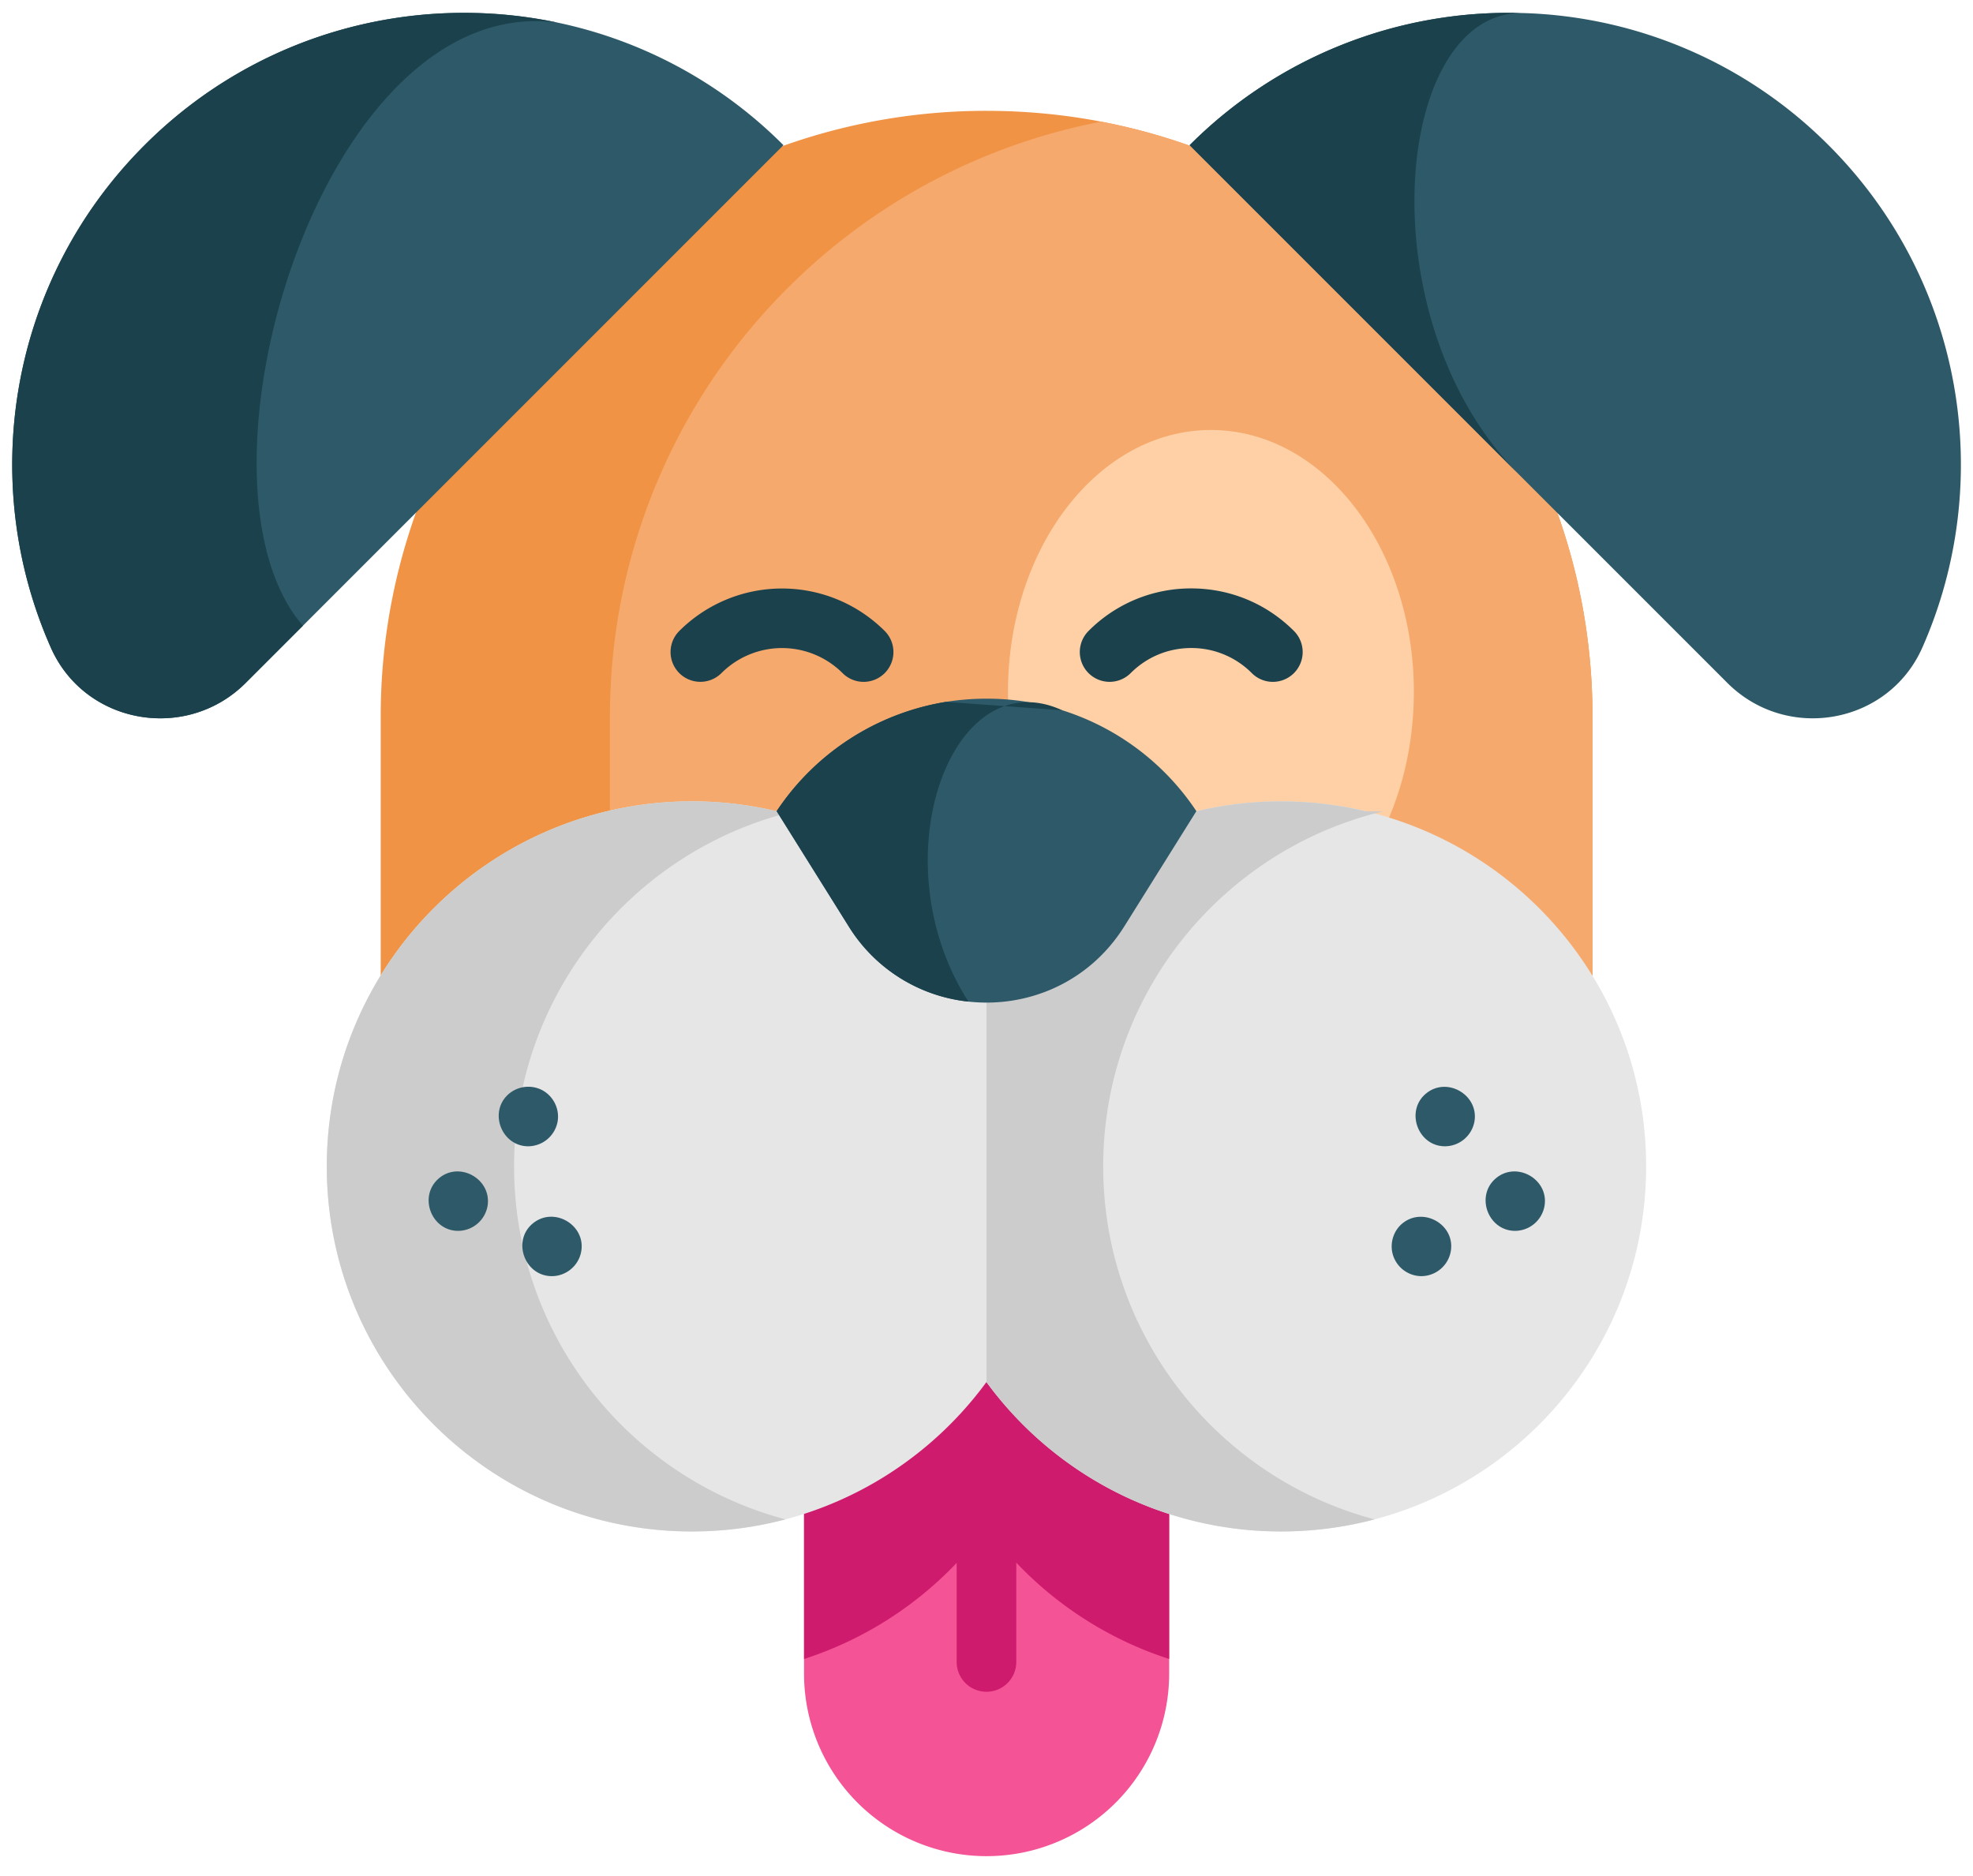
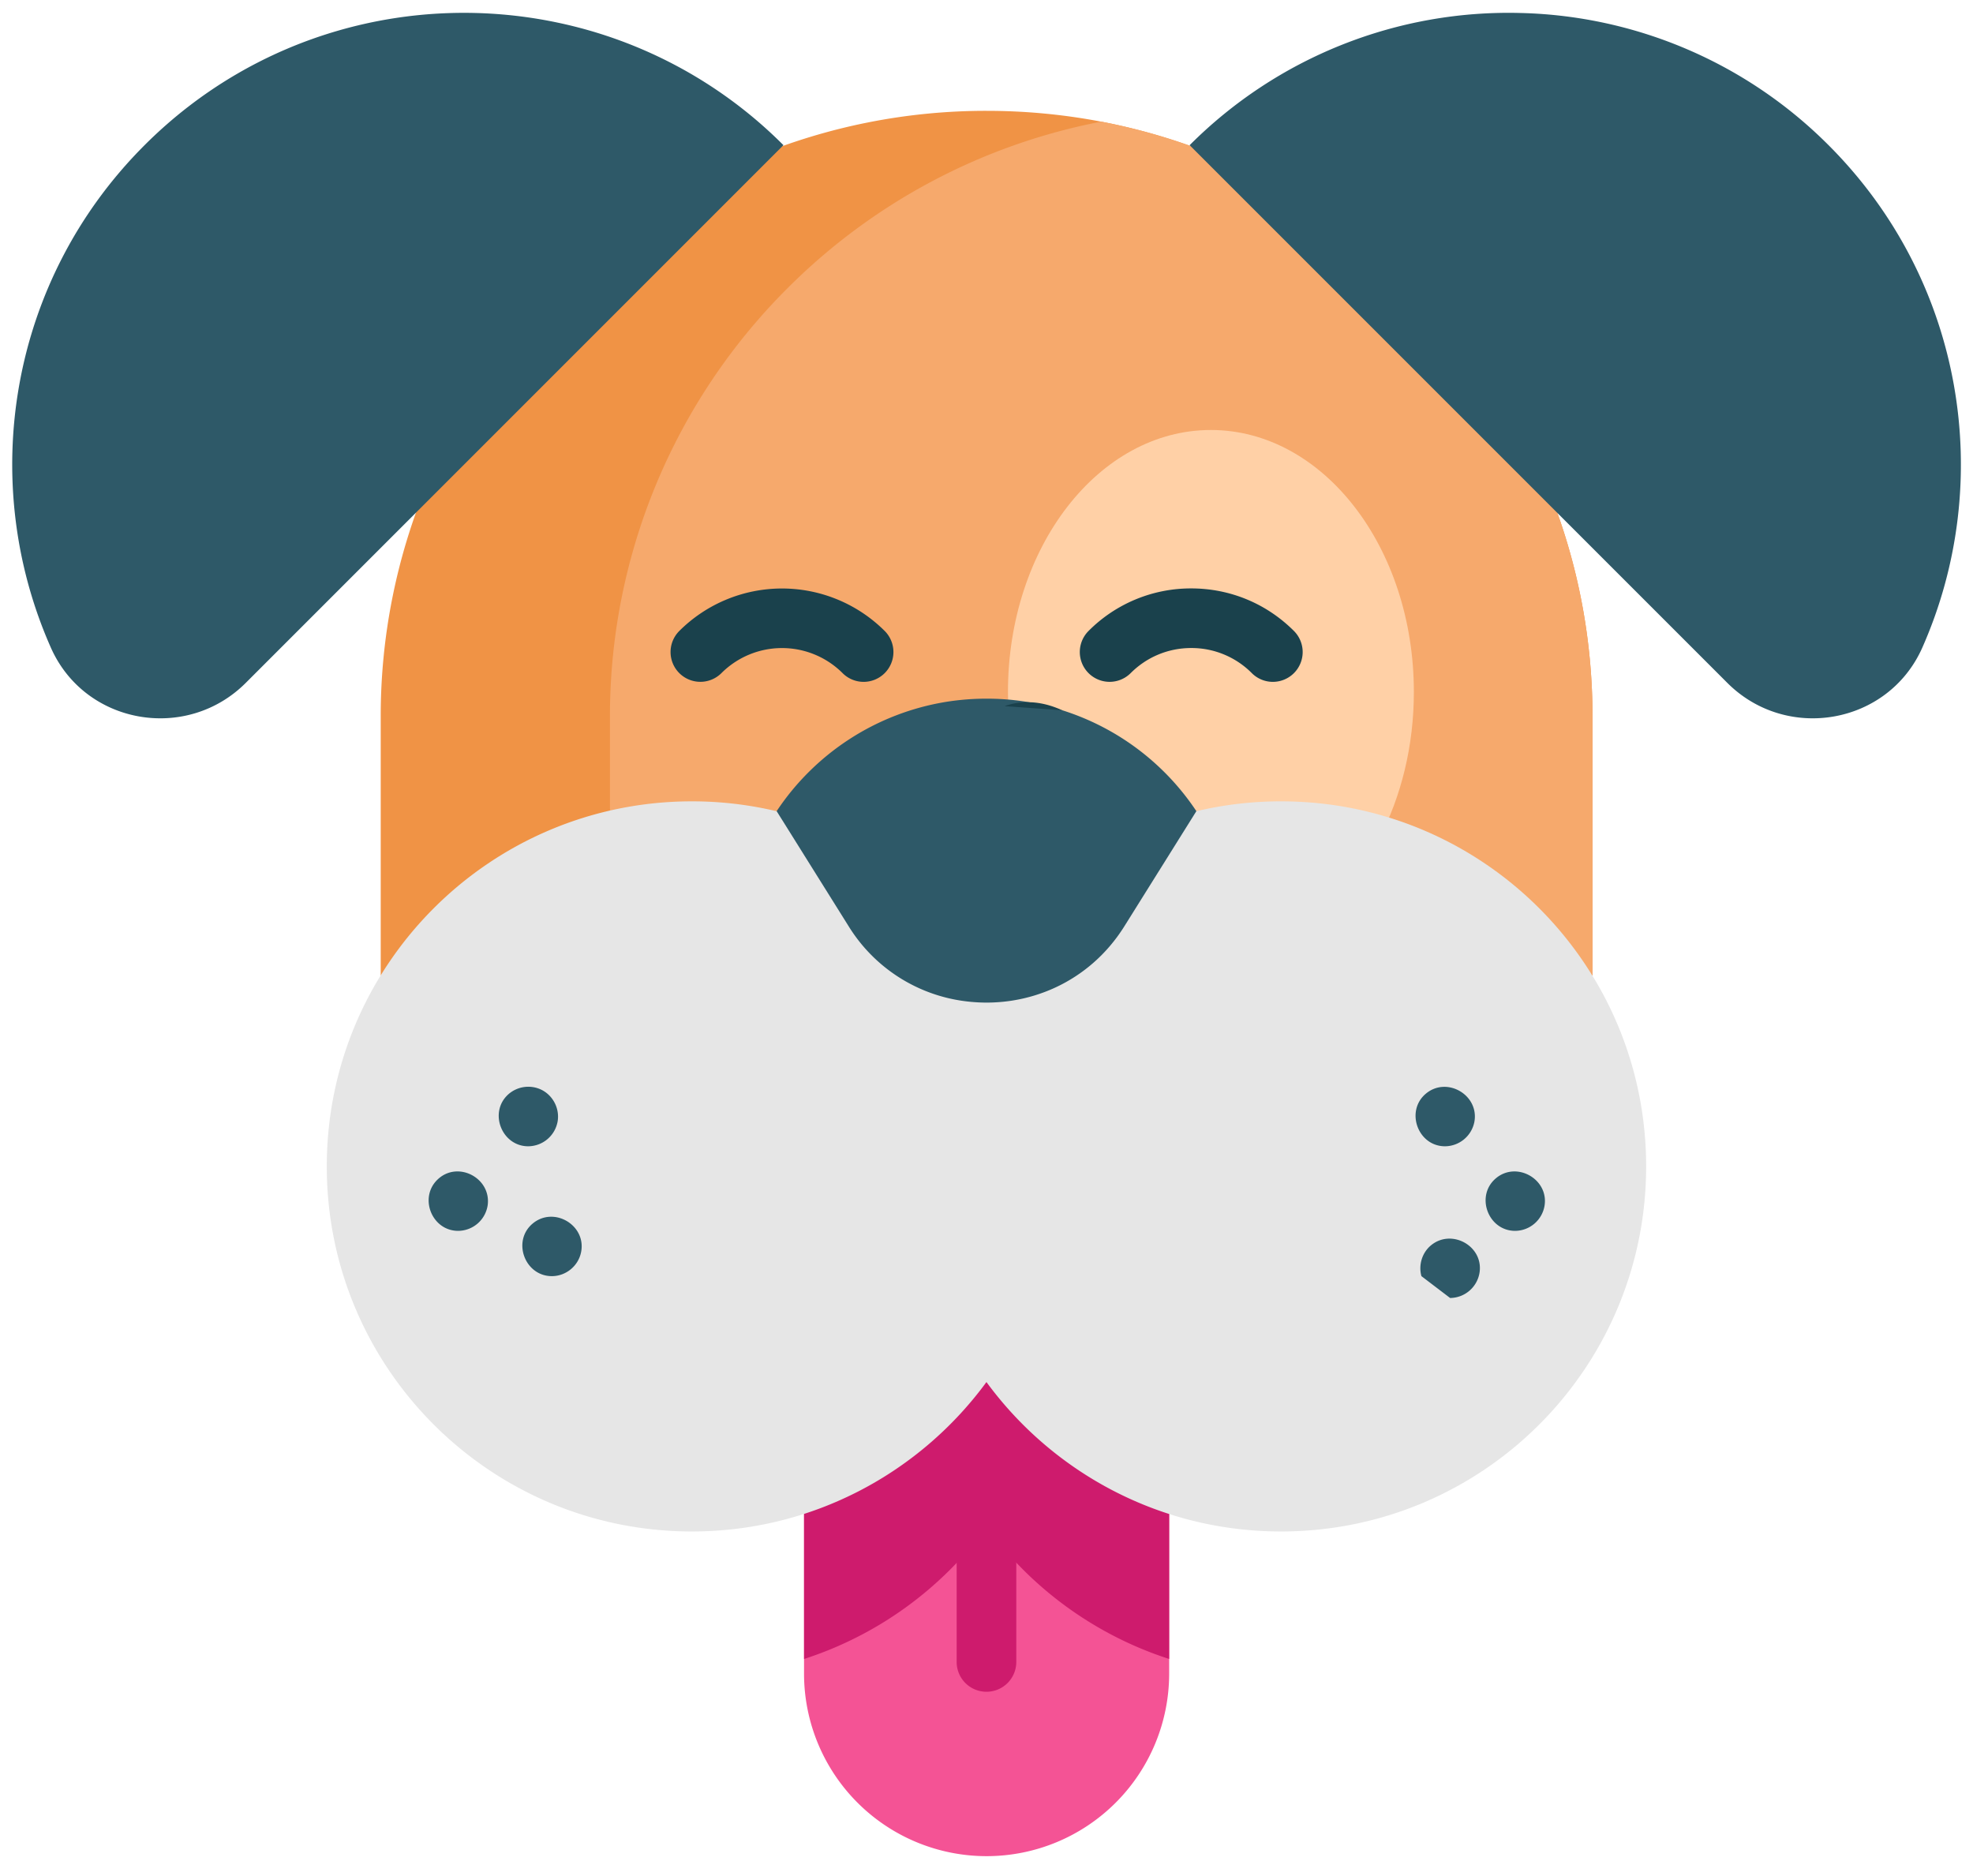
<svg xmlns="http://www.w3.org/2000/svg" width="81" height="77" fill="none">
  <path fill="#F09345" d="M65.378 29.425v10.622H15.63V29.425a24.79 24.79 0 0 1 7.285-17.588A24.794 24.794 0 0 1 40.505 4.55c1.609 0 3.182.153 4.705.444 11.488 2.199 20.169 12.3 20.169 24.43Z" />
  <path fill="#F6A96C" d="M65.38 29.424v10.622H25.041V29.424a24.797 24.797 0 0 1 7.286-17.588A24.83 24.83 0 0 1 45.21 4.994c11.488 2.2 20.17 12.3 20.17 24.43Z" />
  <path fill="#F45395" d="M47.999 53.725v14.98a7.495 7.495 0 0 1-14.99 0v-14.98H48Z" />
  <path fill="#CE1B6D" d="M40.5 69.451a1.222 1.222 0 0 1-1.225-1.223V56.737a1.223 1.223 0 0 1 2.448 0v11.49a1.223 1.223 0 0 1-1.224 1.224Z" />
  <path fill="#FFD0A6" d="M41.409 29.276c-.019-.29-.028-.58-.028-.87 0-5.94 3.73-10.754 8.331-10.754 4.602 0 8.333 4.815 8.333 10.754 0 2.225-.523 4.294-1.419 6.008l-10.595 6.98" />
  <path fill="#CE1B6D" d="M47.999 53.725v14.38a15.015 15.015 0 0 1-7.495-5.414 15.019 15.019 0 0 1-7.494 5.415V53.725h14.989Z" />
  <path fill="#E6E6E6" d="M49.114 33.303a14.975 14.975 0 0 1 3.478-.406c8.279 0 14.989 6.71 14.989 14.987 0 8.278-6.71 14.987-14.99 14.987-4.964 0-9.365-2.414-12.093-6.134-2.727 3.72-7.127 6.134-12.093 6.134-8.278 0-14.989-6.709-14.989-14.987 0-8.277 6.711-14.987 14.99-14.987 1.17-.001 2.337.135 3.477.406" />
-   <path fill="#CCC" d="M21.105 47.884c0 6.948 4.729 12.791 11.143 14.49a15.026 15.026 0 0 1-3.843.497c-8.278 0-14.989-6.71-14.989-14.987 0-8.278 6.711-14.987 14.99-14.987 1.197 0 2.361.14 3.477.405h.732c-6.6 1.568-11.51 7.502-11.51 14.582Zm35.33 14.49a14.995 14.995 0 0 1-3.843.497 14.97 14.97 0 0 1-12.093-6.132V39.03a14.97 14.97 0 0 1 12.093-6.133c1.197 0 2.362.141 3.478.407h.732c-6.6 1.567-11.511 7.5-11.511 14.581 0 6.948 4.73 12.791 11.144 14.49Z" />
  <path fill="#2E5968" d="m49.116 33.3-2.956 4.726c-1.457 2.328-3.993 3.359-6.403 3.092a6.595 6.595 0 0 1-4.916-3.092L31.885 33.3a10.344 10.344 0 0 1 6.953-4.486c.55-.088 1.106-.132 1.663-.132a10.248 10.248 0 0 1 3.102.475h.004a10.353 10.353 0 0 1 5.509 4.143Z" />
-   <path fill="#1A414C" d="m38.838 28.814 2.4.174c-3.088 1.086-4.487 7.44-1.481 12.13a6.595 6.595 0 0 1-4.916-3.09L31.885 33.3a10.344 10.344 0 0 1 6.953-4.487Z" />
  <path fill="#2E5968" d="M78.92 26.585c-1.399 3.159-5.564 3.891-8.006 1.449L48.84 5.96A18.489 18.489 0 0 1 62.448.534h.007A18.48 18.48 0 0 1 75.07 5.96c5.578 5.576 6.86 13.82 3.85 20.625ZM32.163 5.96 10.09 28.034c-2.442 2.442-6.607 1.71-8.003-1.449C-.926 19.781.356 11.535 5.935 5.96c4.6-4.6 11.016-6.28 16.941-5.035a18.446 18.446 0 0 1 9.288 5.035Z" />
-   <path fill="#1A414C" d="M22.876.925C13.183-.35 7.298 19.763 12.436 25.688l-2.347 2.346c-2.442 2.442-6.607 1.71-8.003-1.449C-.926 19.781.356 11.535 5.935 5.96c4.6-4.6 11.016-6.28 16.941-5.035Zm39.501 18.572L48.84 5.96A18.489 18.489 0 0 1 62.448.534c-5.259.01-6.367 12.667-.07 18.963Z" />
-   <path fill="#2E5968" d="M59.325 47.058c-1.122 0-1.644-1.46-.775-2.17.87-.71 2.194.082 1.976 1.184a1.238 1.238 0 0 1-1.201.986Zm-.97 5.331a1.23 1.23 0 0 1-1.177-.897c-.127-.46.03-.97.401-1.271.837-.681 2.127.022 1.99 1.095a1.235 1.235 0 0 1-1.213 1.073Zm3.848-1.859c-1.111 0-1.642-1.433-.795-2.154.854-.726 2.193.036 1.999 1.14a1.234 1.234 0 0 1-1.204 1.014Zm-40.516-3.472c-1.087 0-1.632-1.386-.828-2.124a1.236 1.236 0 0 1 1.351-.205c.48.227.765.758.687 1.284a1.236 1.236 0 0 1-1.21 1.045Zm.97 5.331c-1.12 0-1.65-1.456-.776-2.169.874-.712 2.207.09 1.972 1.198-.118.56-.623.971-1.197.971ZM18.81 50.53c-1.09 0-1.629-1.384-.83-2.122.822-.761 2.175-.053 2.044 1.049a1.234 1.234 0 0 1-1.214 1.073Z" />
+   <path fill="#2E5968" d="M59.325 47.058c-1.122 0-1.644-1.46-.775-2.17.87-.71 2.194.082 1.976 1.184a1.238 1.238 0 0 1-1.201.986Zm-.97 5.331c-.127-.46.03-.97.401-1.271.837-.681 2.127.022 1.99 1.095a1.235 1.235 0 0 1-1.213 1.073Zm3.848-1.859c-1.111 0-1.642-1.433-.795-2.154.854-.726 2.193.036 1.999 1.14a1.234 1.234 0 0 1-1.204 1.014Zm-40.516-3.472c-1.087 0-1.632-1.386-.828-2.124a1.236 1.236 0 0 1 1.351-.205c.48.227.765.758.687 1.284a1.236 1.236 0 0 1-1.21 1.045Zm.97 5.331c-1.12 0-1.65-1.456-.776-2.169.874-.712 2.207.09 1.972 1.198-.118.56-.623.971-1.197.971ZM18.81 50.53c-1.09 0-1.629-1.384-.83-2.122.822-.761 2.175-.053 2.044 1.049a1.234 1.234 0 0 1-1.214 1.073Z" />
  <path fill="#1A414C" d="M35.456 27.992a1.22 1.22 0 0 1-.865-.359 3.52 3.52 0 0 0-4.973 0 1.225 1.225 0 0 1-1.73 0 1.223 1.223 0 0 1 0-1.73 5.97 5.97 0 0 1 8.433 0 1.224 1.224 0 0 1-.866 2.089Zm16.8 0a1.219 1.219 0 0 1-.864-.359 3.492 3.492 0 0 0-2.487-1.03c-.939 0-1.822.366-2.486 1.03a1.223 1.223 0 1 1-1.73-1.73 5.922 5.922 0 0 1 4.216-1.747c1.593 0 3.09.62 4.217 1.747a1.224 1.224 0 0 1-.865 2.089Zm-8.645 1.167-2.369-.171c.32-.114.657-.168.995-.16.436.006.894.112 1.37.33h.004Z" />
</svg>